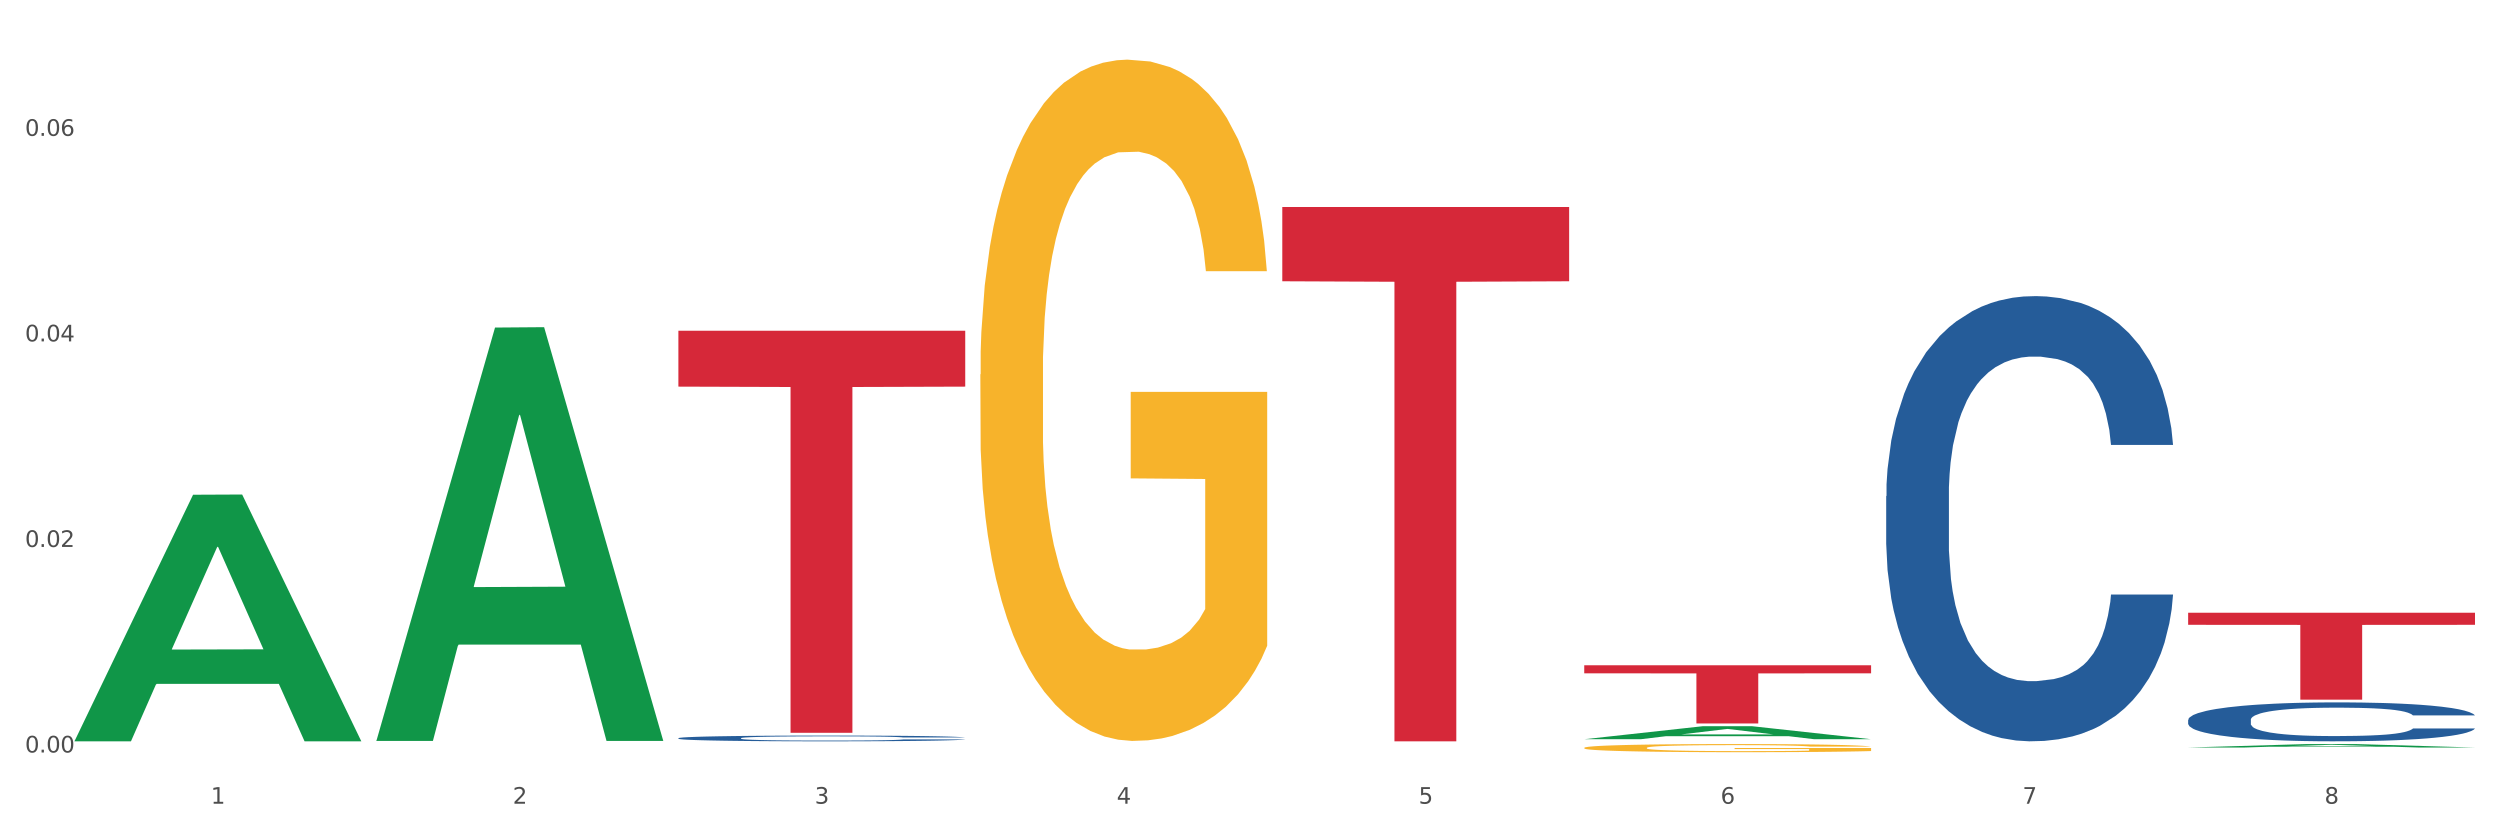
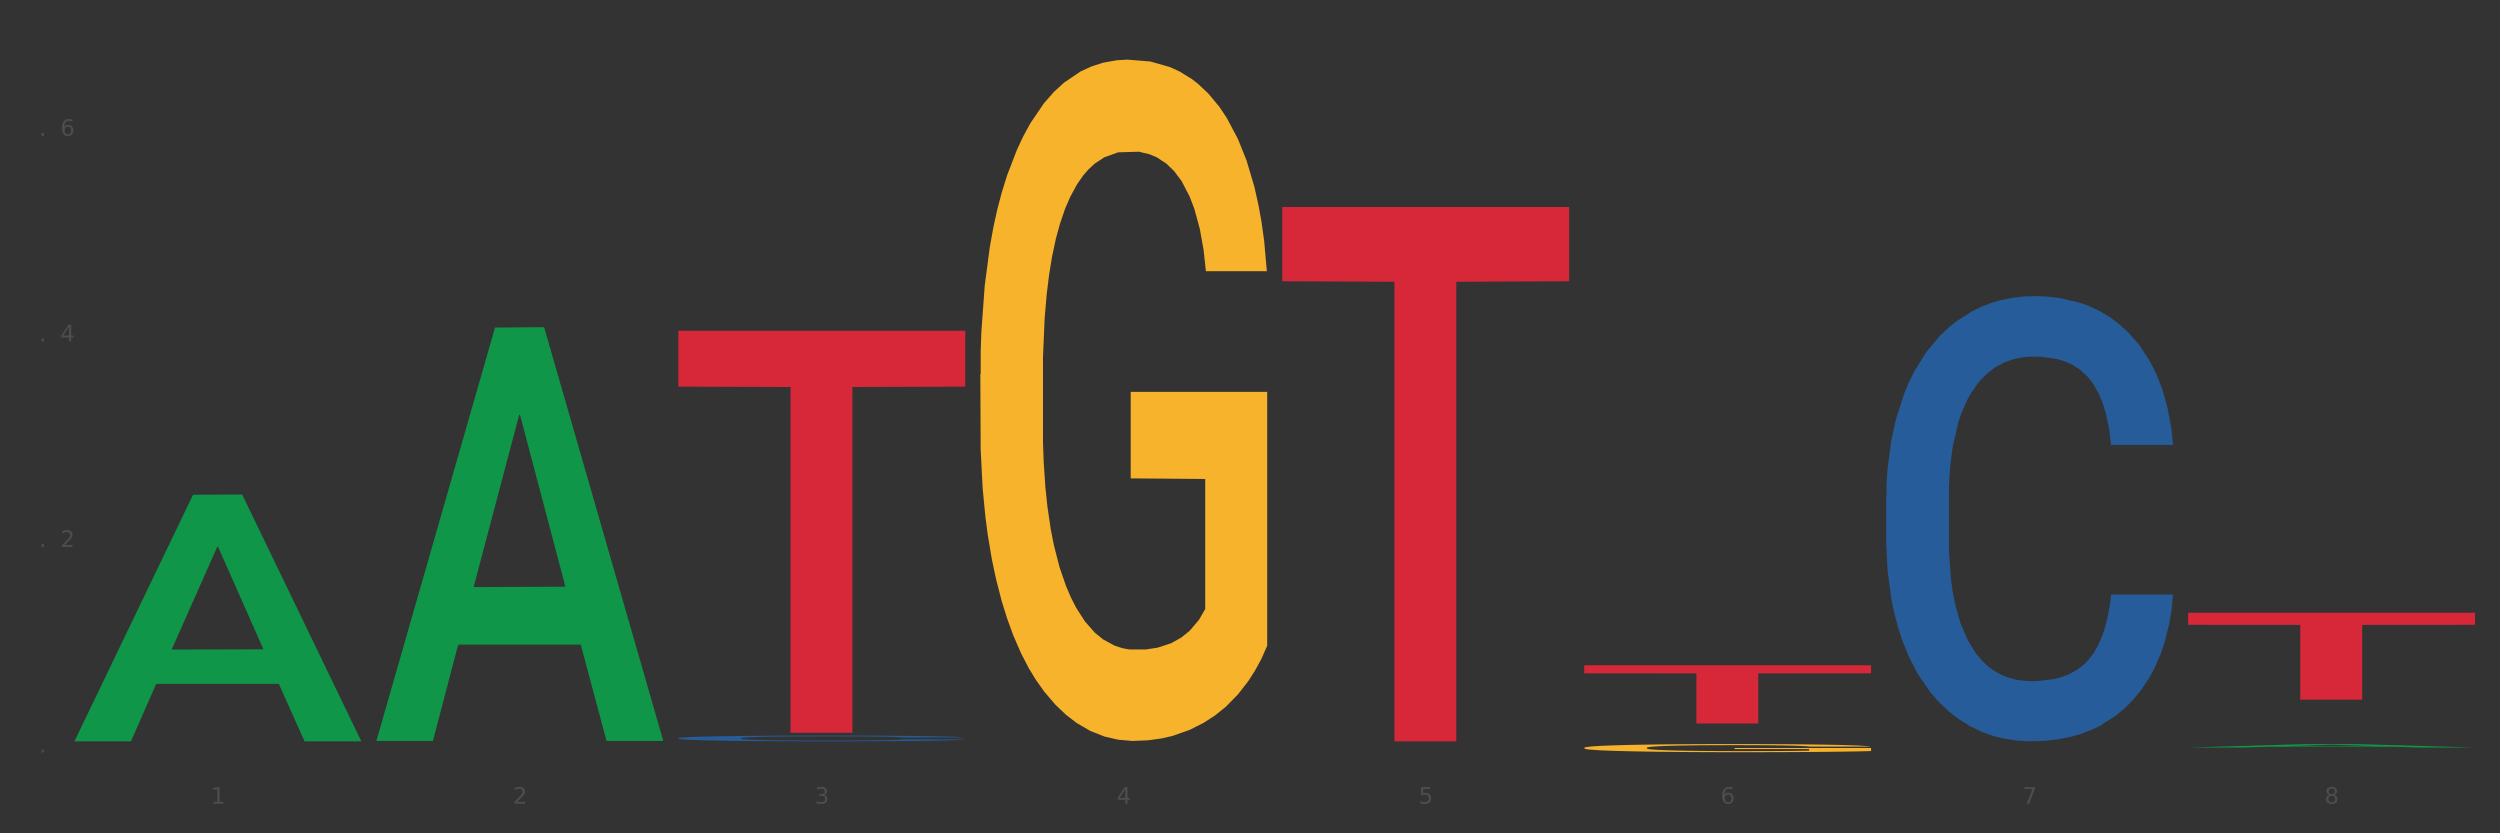
<svg xmlns="http://www.w3.org/2000/svg" xmlns:xlink="http://www.w3.org/1999/xlink" width="1080pt" height="360pt" viewBox="0 0 1080 360" version="1.1">
  <rect x="0" y="0" width="1080" height="360" fill="#333333" stroke="none" />
  <defs>
    <style type="text/css">*{stroke-linejoin: round; stroke-linecap: butt}</style>
  </defs>
  <g id="figure_1">
    <g id="patch_1">
-       <path d="M 0 360  L 1080 360  L 1080 0  L 0 0  z " style="fill: #ffffff; stroke: #ffffff; stroke-linejoin: miter" />
-     </g>
+       </g>
    <g id="axes_1">
      <g id="matplotlib.axis_1">
        <g id="xtick_1">
          <g id="text_1">
            <g style="fill: #4d4d4d" transform="translate(91.082 347.204) scale(0.096 -0.096)">
              <defs>
                <path id="DejaVuSans-31" d="M 794 531  L 1825 531  L 1825 4091  L 703 3866  L 703 4441  L 1819 4666  L 2450 4666  L 2450 531  L 3481 531  L 3481 0  L 794 0  L 794 531  z " transform="scale(0.016)" />
              </defs>
              <use xlink:href="#DejaVuSans-31" />
            </g>
          </g>
        </g>
        <g id="xtick_2">
          <g id="text_2">
            <g style="fill: #4d4d4d" transform="translate(221.525 347.204) scale(0.096 -0.096)">
              <defs>
                <path id="DejaVuSans-32" d="M 1228 531  L 3431 531  L 3431 0  L 469 0  L 469 531  Q 828 903 1448 1529  Q 2069 2156 2228 2338  Q 2531 2678 2651 2914  Q 2772 3150 2772 3378  Q 2772 3750 2511 3984  Q 2250 4219 1831 4219  Q 1534 4219 1204 4116  Q 875 4013 500 3803  L 500 4441  Q 881 4594 1212 4672  Q 1544 4750 1819 4750  Q 2544 4750 2975 4387  Q 3406 4025 3406 3419  Q 3406 3131 3298 2873  Q 3191 2616 2906 2266  Q 2828 2175 2409 1742  Q 1991 1309 1228 531  z " transform="scale(0.016)" />
              </defs>
              <use xlink:href="#DejaVuSans-32" />
            </g>
          </g>
        </g>
        <g id="xtick_3">
          <g id="text_3">
            <g style="fill: #4d4d4d" transform="translate(351.968 347.204) scale(0.096 -0.096)">
              <defs>
                <path id="DejaVuSans-33" d="M 2597 2516  Q 3050 2419 3304 2112  Q 3559 1806 3559 1356  Q 3559 666 3084 287  Q 2609 -91 1734 -91  Q 1441 -91 1130 -33  Q 819 25 488 141  L 488 750  Q 750 597 1062 519  Q 1375 441 1716 441  Q 2309 441 2620 675  Q 2931 909 2931 1356  Q 2931 1769 2642 2001  Q 2353 2234 1838 2234  L 1294 2234  L 1294 2753  L 1863 2753  Q 2328 2753 2575 2939  Q 2822 3125 2822 3475  Q 2822 3834 2567 4026  Q 2313 4219 1838 4219  Q 1578 4219 1281 4162  Q 984 4106 628 3988  L 628 4550  Q 988 4650 1302 4700  Q 1616 4750 1894 4750  Q 2613 4750 3031 4423  Q 3450 4097 3450 3541  Q 3450 3153 3228 2886  Q 3006 2619 2597 2516  z " transform="scale(0.016)" />
              </defs>
              <use xlink:href="#DejaVuSans-33" />
            </g>
          </g>
        </g>
        <g id="xtick_4">
          <g id="text_4">
            <g style="fill: #4d4d4d" transform="translate(482.412 347.204) scale(0.096 -0.096)">
              <defs>
                <path id="DejaVuSans-34" d="M 2419 4116  L 825 1625  L 2419 1625  L 2419 4116  z M 2253 4666  L 3047 4666  L 3047 1625  L 3713 1625  L 3713 1100  L 3047 1100  L 3047 0  L 2419 0  L 2419 1100  L 313 1100  L 313 1709  L 2253 4666  z " transform="scale(0.016)" />
              </defs>
              <use xlink:href="#DejaVuSans-34" />
            </g>
          </g>
        </g>
        <g id="xtick_5">
          <g id="text_5">
            <g style="fill: #4d4d4d" transform="translate(612.855 347.204) scale(0.096 -0.096)">
              <defs>
                <path id="DejaVuSans-35" d="M 691 4666  L 3169 4666  L 3169 4134  L 1269 4134  L 1269 2991  Q 1406 3038 1543 3061  Q 1681 3084 1819 3084  Q 2600 3084 3056 2656  Q 3513 2228 3513 1497  Q 3513 744 3044 326  Q 2575 -91 1722 -91  Q 1428 -91 1123 -41  Q 819 9 494 109  L 494 744  Q 775 591 1075 516  Q 1375 441 1709 441  Q 2250 441 2565 725  Q 2881 1009 2881 1497  Q 2881 1984 2565 2268  Q 2250 2553 1709 2553  Q 1456 2553 1204 2497  Q 953 2441 691 2322  L 691 4666  z " transform="scale(0.016)" />
              </defs>
              <use xlink:href="#DejaVuSans-35" />
            </g>
          </g>
        </g>
        <g id="xtick_6">
          <g id="text_6">
            <g style="fill: #4d4d4d" transform="translate(743.299 347.204) scale(0.096 -0.096)">
              <defs>
                <path id="DejaVuSans-36" d="M 2113 2584  Q 1688 2584 1439 2293  Q 1191 2003 1191 1497  Q 1191 994 1439 701  Q 1688 409 2113 409  Q 2538 409 2786 701  Q 3034 994 3034 1497  Q 3034 2003 2786 2293  Q 2538 2584 2113 2584  z M 3366 4563  L 3366 3988  Q 3128 4100 2886 4159  Q 2644 4219 2406 4219  Q 1781 4219 1451 3797  Q 1122 3375 1075 2522  Q 1259 2794 1537 2939  Q 1816 3084 2150 3084  Q 2853 3084 3261 2657  Q 3669 2231 3669 1497  Q 3669 778 3244 343  Q 2819 -91 2113 -91  Q 1303 -91 875 529  Q 447 1150 447 2328  Q 447 3434 972 4092  Q 1497 4750 2381 4750  Q 2619 4750 2861 4703  Q 3103 4656 3366 4563  z " transform="scale(0.016)" />
              </defs>
              <use xlink:href="#DejaVuSans-36" />
            </g>
          </g>
        </g>
        <g id="xtick_7">
          <g id="text_7">
            <g style="fill: #4d4d4d" transform="translate(873.742 347.204) scale(0.096 -0.096)">
              <defs>
                <path id="DejaVuSans-37" d="M 525 4666  L 3525 4666  L 3525 4397  L 1831 0  L 1172 0  L 2766 4134  L 525 4134  L 525 4666  z " transform="scale(0.016)" />
              </defs>
              <use xlink:href="#DejaVuSans-37" />
            </g>
          </g>
        </g>
        <g id="xtick_8">
          <g id="text_8">
            <g style="fill: #4d4d4d" transform="translate(1004.185 347.204) scale(0.096 -0.096)">
              <defs>
                <path id="DejaVuSans-38" d="M 2034 2216  Q 1584 2216 1326 1975  Q 1069 1734 1069 1313  Q 1069 891 1326 650  Q 1584 409 2034 409  Q 2484 409 2743 651  Q 3003 894 3003 1313  Q 3003 1734 2745 1975  Q 2488 2216 2034 2216  z M 1403 2484  Q 997 2584 770 2862  Q 544 3141 544 3541  Q 544 4100 942 4425  Q 1341 4750 2034 4750  Q 2731 4750 3128 4425  Q 3525 4100 3525 3541  Q 3525 3141 3298 2862  Q 3072 2584 2669 2484  Q 3125 2378 3379 2068  Q 3634 1759 3634 1313  Q 3634 634 3220 271  Q 2806 -91 2034 -91  Q 1263 -91 848 271  Q 434 634 434 1313  Q 434 1759 690 2068  Q 947 2378 1403 2484  z M 1172 3481  Q 1172 3119 1398 2916  Q 1625 2713 2034 2713  Q 2441 2713 2670 2916  Q 2900 3119 2900 3481  Q 2900 3844 2670 4047  Q 2441 4250 2034 4250  Q 1625 4250 1398 4047  Q 1172 3844 1172 3481  z " transform="scale(0.016)" />
              </defs>
              <use xlink:href="#DejaVuSans-38" />
            </g>
          </g>
        </g>
        <g id="xtick_9" />
        <g id="xtick_10" />
        <g id="xtick_11" />
        <g id="xtick_12" />
        <g id="xtick_13" />
        <g id="xtick_14" />
        <g id="xtick_15" />
      </g>
      <g id="matplotlib.axis_2">
        <g id="ytick_1">
          <g id="text_9">
            <g style="fill: #4d4d4d" transform="translate(10.8 325.081) scale(0.096 -0.096)">
              <defs>
-                 <path id="DejaVuSans-30" d="M 2034 4250  Q 1547 4250 1301 3770  Q 1056 3291 1056 2328  Q 1056 1369 1301 889  Q 1547 409 2034 409  Q 2525 409 2770 889  Q 3016 1369 3016 2328  Q 3016 3291 2770 3770  Q 2525 4250 2034 4250  z M 2034 4750  Q 2819 4750 3233 4129  Q 3647 3509 3647 2328  Q 3647 1150 3233 529  Q 2819 -91 2034 -91  Q 1250 -91 836 529  Q 422 1150 422 2328  Q 422 3509 836 4129  Q 1250 4750 2034 4750  z " transform="scale(0.016)" />
                <path id="DejaVuSans-2e" d="M 684 794  L 1344 794  L 1344 0  L 684 0  L 684 794  z " transform="scale(0.016)" />
              </defs>
              <use xlink:href="#DejaVuSans-30" />
              <use xlink:href="#DejaVuSans-2e" transform="translate(63.623 0)" />
              <use xlink:href="#DejaVuSans-30" transform="translate(95.41 0)" />
              <use xlink:href="#DejaVuSans-30" transform="translate(159.033 0)" />
            </g>
          </g>
        </g>
        <g id="ytick_2">
          <g id="text_10">
            <g style="fill: #4d4d4d" transform="translate(10.8 236.282) scale(0.096 -0.096)">
              <use xlink:href="#DejaVuSans-30" />
              <use xlink:href="#DejaVuSans-2e" transform="translate(63.623 0)" />
              <use xlink:href="#DejaVuSans-30" transform="translate(95.41 0)" />
              <use xlink:href="#DejaVuSans-32" transform="translate(159.033 0)" />
            </g>
          </g>
        </g>
        <g id="ytick_3">
          <g id="text_11">
            <g style="fill: #4d4d4d" transform="translate(10.8 147.483) scale(0.096 -0.096)">
              <use xlink:href="#DejaVuSans-30" />
              <use xlink:href="#DejaVuSans-2e" transform="translate(63.623 0)" />
              <use xlink:href="#DejaVuSans-30" transform="translate(95.41 0)" />
              <use xlink:href="#DejaVuSans-34" transform="translate(159.033 0)" />
            </g>
          </g>
        </g>
        <g id="ytick_4">
          <g id="text_12">
            <g style="fill: #4d4d4d" transform="translate(10.8 58.684) scale(0.096 -0.096)">
              <use xlink:href="#DejaVuSans-30" />
              <use xlink:href="#DejaVuSans-2e" transform="translate(63.623 0)" />
              <use xlink:href="#DejaVuSans-30" transform="translate(95.41 0)" />
              <use xlink:href="#DejaVuSans-36" transform="translate(159.033 0)" />
            </g>
          </g>
        </g>
        <g id="ytick_5" />
        <g id="ytick_6" />
        <g id="ytick_7" />
      </g>
      <g id="PolyCollection_1">
        <path d="M 32.175 320.051  L 32.303 319.951  L 83.404 213.727  L 104.611 213.627  L 156.096 320.251  L 131.567 320.251  L 120.453 295.422  L 67.691 295.422  L 67.307 295.823  L 56.576 320.251  L 32.175 320.251  L 32.175 320.051  L 74.334 280.605  L 113.81 280.505  L 94.263 236.354  L 94.008 236.153  L 93.752 236.454  L 74.206 280.505  L 74.334 280.605  L 32.175 320.051  z " clip-path="url(#p48df370f70)" style="fill: #109648" />
        <path d="M 293.062 318.883  L 293.208 318.881  L 293.208 318.817  L 293.648 318.731  L 295.259 318.572  L 297.31 318.452  L 300.825 318.311  L 302.729 318.252  L 305.22 318.186  L 310.346 318.08  L 316.205 317.989  L 320.307 317.939  L 323.383 317.907  L 330.267 317.851  L 334.222 317.826  L 338.324 317.805  L 341.839 317.792  L 347.698 317.776  L 352.386 317.769  L 357.806 317.767  L 362.346 317.769  L 368.352 317.778  L 377.141 317.805  L 380.51 317.821  L 385.051 317.848  L 389.738 317.885  L 393.546 317.921  L 397.941 317.973  L 402.482 318.041  L 406.876 318.127  L 409.952 318.207  L 412.442 318.291  L 414.639 318.393  L 416.251 318.504  L 416.983 318.597  L 390.177 318.597  L 389.445 318.513  L 387.98 318.422  L 386.515 318.361  L 384.904 318.311  L 382.414 318.254  L 380.217 318.218  L 376.555 318.175  L 373.186 318.148  L 370.403 318.132  L 367.034 318.118  L 359.856 318.105  L 354.729 318.105  L 351.507 318.109  L 347.552 318.121  L 344.183 318.136  L 340.228 318.164  L 337.152 318.193  L 334.076 318.232  L 332.318 318.259  L 329.682 318.309  L 327.924 318.35  L 325.58 318.42  L 324.262 318.47  L 321.918 318.599  L 320.893 318.695  L 320.453 318.76  L 320.16 318.833  L 320.16 319.187  L 321.039 319.346  L 321.772 319.414  L 322.944 319.491  L 325.141 319.591  L 328.363 319.688  L 331.732 319.759  L 334.515 319.802  L 337.152 319.834  L 339.789 319.859  L 343.011 319.881  L 345.648 319.895  L 349.603 319.908  L 354.29 319.915  L 357.952 319.915  L 365.422 319.904  L 368.791 319.893  L 372.014 319.877  L 375.529 319.852  L 378.313 319.825  L 379.924 319.804  L 382.56 319.761  L 384.611 319.716  L 386.369 319.663  L 387.541 319.618  L 388.859 319.55  L 389.884 319.473  L 390.177 319.432  L 416.983 319.432  L 416.397 319.514  L 415.372 319.593  L 413.321 319.7  L 411.71 319.761  L 409.22 319.836  L 406.583 319.899  L 402.921 319.97  L 399.552 320.022  L 396.037 320.067  L 392.228 320.108  L 385.344 320.165  L 382.853 320.181  L 377.58 320.208  L 373.479 320.224  L 367.473 320.24  L 361.321 320.249  L 354.876 320.251  L 349.163 320.247  L 342.865 320.233  L 338.91 320.219  L 334.515 320.199  L 329.389 320.167  L 324.555 320.129  L 320.014 320.083  L 315.766 320.031  L 311.811 319.972  L 306.684 319.874  L 302.876 319.779  L 300.093 319.691  L 298.189 319.616  L 296.284 319.52  L 295.259 319.455  L 293.648 319.296  L 293.062 319.148  L 293.062 318.883  z " clip-path="url(#p48df370f70)" style="fill: #255c99" />
        <path d="M 293.062 142.884  L 416.983 142.884  L 416.983 167.023  L 368.237 167.186  L 368.237 316.584  L 341.514 316.584  L 341.514 167.186  L 293.062 167.023  L 293.062 143.047  L 293.062 142.884  z " clip-path="url(#p48df370f70)" style="fill: #d62839" />
        <path d="M 553.949 89.431  L 677.87 89.431  L 677.87 121.507  L 629.124 121.724  L 629.124 320.251  L 602.401 320.251  L 602.401 121.724  L 553.949 121.507  L 553.949 89.647  L 553.949 89.431  z " clip-path="url(#p48df370f70)" style="fill: #d62839" />
        <path d="M 684.392 287.385  L 808.313 287.385  L 808.313 290.88  L 759.567 290.904  L 759.567 312.534  L 732.845 312.534  L 732.845 290.904  L 684.392 290.88  L 684.392 287.409  L 684.392 287.385  z " clip-path="url(#p48df370f70)" style="fill: #d62839" />
        <path d="M 945.279 264.706  L 1069.2 264.706  L 1069.2 269.923  L 1020.454 269.958  L 1020.454 302.249  L 993.731 302.249  L 993.731 269.958  L 945.279 269.923  L 945.279 264.741  L 945.279 264.706  z " clip-path="url(#p48df370f70)" style="fill: #d62839" />
-         <path d="M 945.279 310.987  L 945.425 310.971  L 945.425 310.541  L 945.865 309.958  L 947.476 308.883  L 949.527 308.069  L 953.042 307.117  L 954.946 306.718  L 957.437 306.272  L 962.563 305.55  L 968.422 304.936  L 972.524 304.598  L 975.6 304.383  L 982.484 303.999  L 986.439 303.831  L 990.541 303.692  L 994.056 303.6  L 999.915 303.493  L 1004.603 303.447  L 1010.022 303.431  L 1014.563 303.447  L 1020.569 303.508  L 1029.358 303.692  L 1032.727 303.8  L 1037.268 303.984  L 1041.955 304.23  L 1045.763 304.475  L 1050.158 304.829  L 1054.699 305.289  L 1059.093 305.873  L 1062.169 306.41  L 1064.659 306.979  L 1066.856 307.67  L 1068.468 308.422  L 1069.2 309.052  L 1042.394 309.052  L 1041.662 308.483  L 1040.197 307.869  L 1038.732 307.455  L 1037.121 307.117  L 1034.631 306.733  L 1032.434 306.487  L 1028.772 306.195  L 1025.403 306.011  L 1022.62 305.904  L 1019.251 305.811  L 1012.073 305.719  L 1006.946 305.719  L 1003.724 305.75  L 999.769 305.827  L 996.4 305.934  L 992.445 306.119  L 989.369 306.318  L 986.293 306.579  L 984.535 306.764  L 981.899 307.101  L 980.141 307.378  L 977.797 307.854  L 976.479 308.192  L 974.135 309.067  L 973.11 309.712  L 972.67 310.157  L 972.377 310.649  L 972.377 313.044  L 973.256 314.119  L 973.989 314.58  L 975.16 315.102  L 977.358 315.778  L 980.58 316.438  L 983.949 316.914  L 986.732 317.206  L 989.369 317.421  L 992.006 317.59  L 995.228 317.743  L 997.865 317.836  L 1001.82 317.928  L 1006.507 317.974  L 1010.169 317.974  L 1017.639 317.897  L 1021.008 317.82  L 1024.231 317.713  L 1027.746 317.544  L 1030.53 317.359  L 1032.141 317.221  L 1034.777 316.929  L 1036.828 316.622  L 1038.586 316.269  L 1039.758 315.962  L 1041.076 315.501  L 1042.101 314.979  L 1042.394 314.703  L 1069.2 314.703  L 1068.614 315.256  L 1067.589 315.793  L 1065.538 316.515  L 1063.927 316.929  L 1061.437 317.436  L 1058.8 317.866  L 1055.138 318.342  L 1051.769 318.695  L 1048.254 319.003  L 1044.445 319.279  L 1037.561 319.663  L 1035.07 319.77  L 1029.797 319.955  L 1025.696 320.062  L 1019.69 320.17  L 1013.538 320.231  L 1007.093 320.246  L 1001.38 320.216  L 995.082 320.124  L 991.127 320.031  L 986.732 319.893  L 981.606 319.678  L 976.772 319.417  L 972.231 319.11  L 967.983 318.757  L 964.028 318.358  L 958.901 317.697  L 955.093 317.052  L 952.31 316.453  L 950.406 315.947  L 948.501 315.302  L 947.476 314.856  L 945.865 313.781  L 945.279 312.783  L 945.279 310.987  z " clip-path="url(#p48df370f70)" style="fill: #255c99" />
        <path d="M 684.392 323.058  L 684.538 323.055  L 684.538 322.94  L 684.831 322.84  L 686.294 322.599  L 688.489 322.4  L 690.098 322.294  L 691.707 322.208  L 693.609 322.121  L 695.95 322.031  L 700.193 321.899  L 702.827 321.832  L 706.045 321.761  L 711.898 321.659  L 716.14 321.601  L 720.53 321.553  L 727.699 321.495  L 732.38 321.469  L 737.355 321.45  L 743.353 321.437  L 747.889 321.434  L 757.838 321.443  L 766.323 321.472  L 770.42 321.495  L 775.687 321.533  L 778.467 321.559  L 783.002 321.61  L 787.684 321.678  L 790.903 321.736  L 795.731 321.845  L 799.389 321.954  L 802.754 322.089  L 804.509 322.182  L 805.826 322.269  L 806.996 322.368  L 808.167 322.525  L 781.832 322.525  L 780.808 322.413  L 779.198 322.307  L 776.857 322.204  L 774.809 322.14  L 771.298 322.06  L 768.079 322.008  L 764.714 321.97  L 760.617 321.938  L 757.399 321.922  L 752.863 321.909  L 743.939 321.912  L 737.94 321.938  L 733.843 321.97  L 731.21 321.999  L 728.869 322.031  L 726.236 322.076  L 723.163 322.143  L 720.968 322.204  L 718.774 322.281  L 717.018 322.358  L 715.409 322.448  L 714.092 322.545  L 713.068 322.644  L 712.19 322.766  L 711.459 322.968  L 711.459 323.408  L 711.751 323.508  L 712.483 323.64  L 713.361 323.739  L 714.824 323.858  L 716.14 323.938  L 718.628 324.054  L 721.407 324.15  L 723.602 324.211  L 725.797 324.262  L 729.601 324.333  L 733.843 324.391  L 737.501 324.426  L 742.475 324.458  L 745.841 324.471  L 748.767 324.478  L 755.936 324.478  L 761.056 324.468  L 766.762 324.445  L 771.151 324.417  L 774.809 324.381  L 778.906 324.323  L 781.539 324.269  L 781.539 323.598  L 749.352 323.595  L 749.352 323.148  L 808.313 323.148  L 808.313 324.458  L 805.826 324.526  L 803.046 324.587  L 800.12 324.641  L 795.731 324.709  L 790.464 324.773  L 785.782 324.818  L 780.808 324.856  L 774.955 324.892  L 767.348 324.924  L 762.666 324.937  L 756.813 324.946  L 749.937 324.95  L 743.939 324.943  L 738.086 324.927  L 731.941 324.898  L 725.943 324.856  L 721.407 324.815  L 716.872 324.763  L 712.044 324.696  L 708.24 324.632  L 705.314 324.574  L 702.095 324.5  L 698.584 324.404  L 695.95 324.317  L 693.609 324.227  L 691.122 324.112  L 689.366 324.012  L 687.611 323.887  L 686.587 323.794  L 685.416 323.649  L 684.538 323.447  L 684.392 323.058  z " clip-path="url(#p48df370f70)" style="fill: #f7b32b" />
        <path d="M 814.835 214.334  L 814.982 214.158  L 814.982 209.24  L 815.421 202.565  L 817.033 190.27  L 819.083 180.96  L 822.599 170.07  L 824.503 165.503  L 826.993 160.409  L 832.12 152.154  L 837.979 145.128  L 842.08 141.263  L 845.157 138.804  L 852.041 134.413  L 855.996 132.481  L 860.097 130.9  L 863.613 129.846  L 869.472 128.616  L 874.159 128.09  L 879.579 127.914  L 884.12 128.09  L 890.126 128.792  L 898.914 130.9  L 902.283 132.129  L 906.824 134.237  L 911.512 137.048  L 915.32 139.858  L 919.714 143.898  L 924.255 149.168  L 928.65 155.842  L 931.726 161.99  L 934.216 168.489  L 936.413 176.393  L 938.024 185  L 938.757 192.202  L 911.951 192.202  L 911.219 185.703  L 909.754 178.677  L 908.289 173.934  L 906.678 170.07  L 904.188 165.679  L 901.99 162.868  L 898.328 159.531  L 894.959 157.423  L 892.176 156.194  L 888.807 155.14  L 881.63 154.086  L 876.503 154.086  L 873.28 154.437  L 869.326 155.315  L 865.957 156.545  L 862.002 158.653  L 858.926 160.936  L 855.849 163.922  L 854.092 166.03  L 851.455 169.894  L 849.697 173.056  L 847.354 178.501  L 846.035 182.365  L 843.692 192.378  L 842.666 199.755  L 842.227 204.849  L 841.934 210.47  L 841.934 237.871  L 842.813 250.167  L 843.545 255.436  L 844.717 261.408  L 846.914 269.137  L 850.137 276.69  L 853.506 282.135  L 856.289 285.472  L 858.926 287.931  L 861.562 289.864  L 864.785 291.62  L 867.421 292.674  L 871.376 293.728  L 876.064 294.255  L 879.726 294.255  L 887.196 293.377  L 890.565 292.498  L 893.788 291.269  L 897.303 289.337  L 900.086 287.229  L 901.697 285.648  L 904.334 282.311  L 906.385 278.798  L 908.142 274.758  L 909.314 271.245  L 910.633 265.975  L 911.658 260.003  L 911.951 256.841  L 938.757 256.841  L 938.171 263.165  L 937.145 269.312  L 935.095 277.568  L 933.483 282.311  L 930.993 288.107  L 928.357 293.025  L 924.695 298.47  L 921.326 302.51  L 917.81 306.023  L 914.002 309.185  L 907.117 313.576  L 904.627 314.806  L 899.354 316.914  L 895.252 318.143  L 889.247 319.373  L 883.095 320.075  L 876.65 320.251  L 870.937 319.9  L 864.638 318.846  L 860.683 317.792  L 856.289 316.211  L 851.162 313.752  L 846.328 310.766  L 841.788 307.253  L 837.54 303.213  L 833.585 298.646  L 828.458 291.093  L 824.649 283.716  L 821.866 276.865  L 819.962 271.069  L 818.058 263.692  L 817.033 258.598  L 815.421 246.302  L 814.835 234.885  L 814.835 214.334  z " clip-path="url(#p48df370f70)" style="fill: #255c99" />
        <path d="M 162.618 319.746  L 162.746 319.578  L 213.848 141.505  L 235.055 141.337  L 286.54 320.081  L 262.011 320.081  L 250.896 278.458  L 198.134 278.458  L 197.751 279.13  L 187.019 320.081  L 162.618 320.081  L 162.618 319.746  L 204.777 253.619  L 244.253 253.451  L 224.707 179.435  L 224.451 179.1  L 224.196 179.603  L 204.649 253.451  L 204.777 253.619  L 162.618 319.746  z " clip-path="url(#p48df370f70)" style="fill: #109648" />
-         <path d="M 684.392 319.337  L 684.52 319.332  L 735.621 313.722  L 756.828 313.717  L 808.313 319.348  L 783.784 319.348  L 772.67 318.037  L 719.908 318.037  L 719.524 318.058  L 708.793 319.348  L 684.392 319.348  L 684.392 319.337  L 726.551 317.254  L 766.027 317.249  L 746.48 314.917  L 746.225 314.907  L 745.969 314.922  L 726.423 317.249  L 726.551 317.254  L 684.392 319.337  z " clip-path="url(#p48df370f70)" style="fill: #109648" />
        <path d="M 945.279 322.923  L 945.407 322.922  L 996.508 321.435  L 1017.715 321.434  L 1069.2 322.926  L 1044.671 322.926  L 1033.557 322.578  L 980.794 322.578  L 980.411 322.584  L 969.68 322.926  L 945.279 322.926  L 945.279 322.923  L 987.438 322.371  L 1026.913 322.37  L 1007.367 321.752  L 1007.112 321.749  L 1006.856 321.753  L 987.31 322.37  L 987.438 322.371  L 945.279 322.923  z " clip-path="url(#p48df370f70)" style="fill: #109648" />
        <path d="M 423.505 161.767  L 423.651 161.498  L 423.651 151.822  L 423.944 143.49  L 425.407 123.33  L 427.602 106.665  L 429.211 97.795  L 430.82 90.538  L 432.722 83.281  L 435.063 75.754  L 439.306 64.734  L 441.94 59.089  L 445.158 53.176  L 451.011 44.575  L 455.254 39.737  L 459.643 35.705  L 466.812 30.867  L 471.494 28.716  L 476.468 27.103  L 482.467 26.028  L 487.002 25.759  L 496.951 26.566  L 505.437 28.985  L 509.533 30.867  L 514.8 34.092  L 517.58 36.242  L 522.115 40.543  L 526.797 46.188  L 530.016 51.026  L 534.844 60.165  L 538.502 69.303  L 541.867 80.593  L 543.622 88.388  L 544.939 95.645  L 546.11 103.977  L 547.28 117.148  L 520.945 117.148  L 519.921 107.74  L 518.312 98.87  L 515.971 90.269  L 513.922 84.893  L 510.411 78.174  L 507.192 73.873  L 503.827 70.647  L 499.731 67.96  L 496.512 66.616  L 491.976 65.54  L 483.052 65.809  L 477.053 67.96  L 472.957 70.647  L 470.323 73.067  L 467.982 75.754  L 465.349 79.518  L 462.276 85.162  L 460.082 90.269  L 457.887 96.72  L 456.131 103.171  L 454.522 110.697  L 453.205 118.761  L 452.181 127.093  L 451.303 137.307  L 450.572 154.241  L 450.572 191.065  L 450.864 199.398  L 451.596 210.418  L 452.474 218.751  L 453.937 228.696  L 455.254 235.416  L 457.741 245.092  L 460.521 253.156  L 462.715 258.263  L 464.91 262.564  L 468.714 268.477  L 472.957 273.315  L 476.614 276.272  L 481.589 278.96  L 484.954 280.035  L 487.88 280.572  L 495.049 280.572  L 500.17 279.766  L 505.875 277.885  L 510.265 275.465  L 513.922 272.509  L 518.019 267.671  L 520.652 263.101  L 520.652 206.924  L 488.465 206.655  L 488.465 169.293  L 547.426 169.293  L 547.426 278.96  L 544.939 284.604  L 542.159 289.711  L 539.233 294.281  L 534.844 299.925  L 529.577 305.301  L 524.895 309.064  L 519.921 312.29  L 514.069 315.246  L 506.461 317.934  L 501.779 319.009  L 495.927 319.816  L 489.05 320.085  L 483.052 319.547  L 477.2 318.203  L 471.055 315.784  L 465.056 312.29  L 460.521 308.795  L 455.985 304.495  L 451.157 298.85  L 447.353 293.474  L 444.427 288.636  L 441.208 282.454  L 437.697 274.39  L 435.063 267.133  L 432.722 259.607  L 430.235 249.93  L 428.48 241.598  L 426.724 231.115  L 425.7 223.32  L 424.529 211.225  L 423.651 194.291  L 423.505 161.767  z " clip-path="url(#p48df370f70)" style="fill: #f7b32b" />
      </g>
    </g>
  </g>
  <defs>
    <clipPath id="p48df370f70">
      <rect x="32.175" y="10.8" width="1037.025" height="329.109" />
    </clipPath>
  </defs>
</svg>